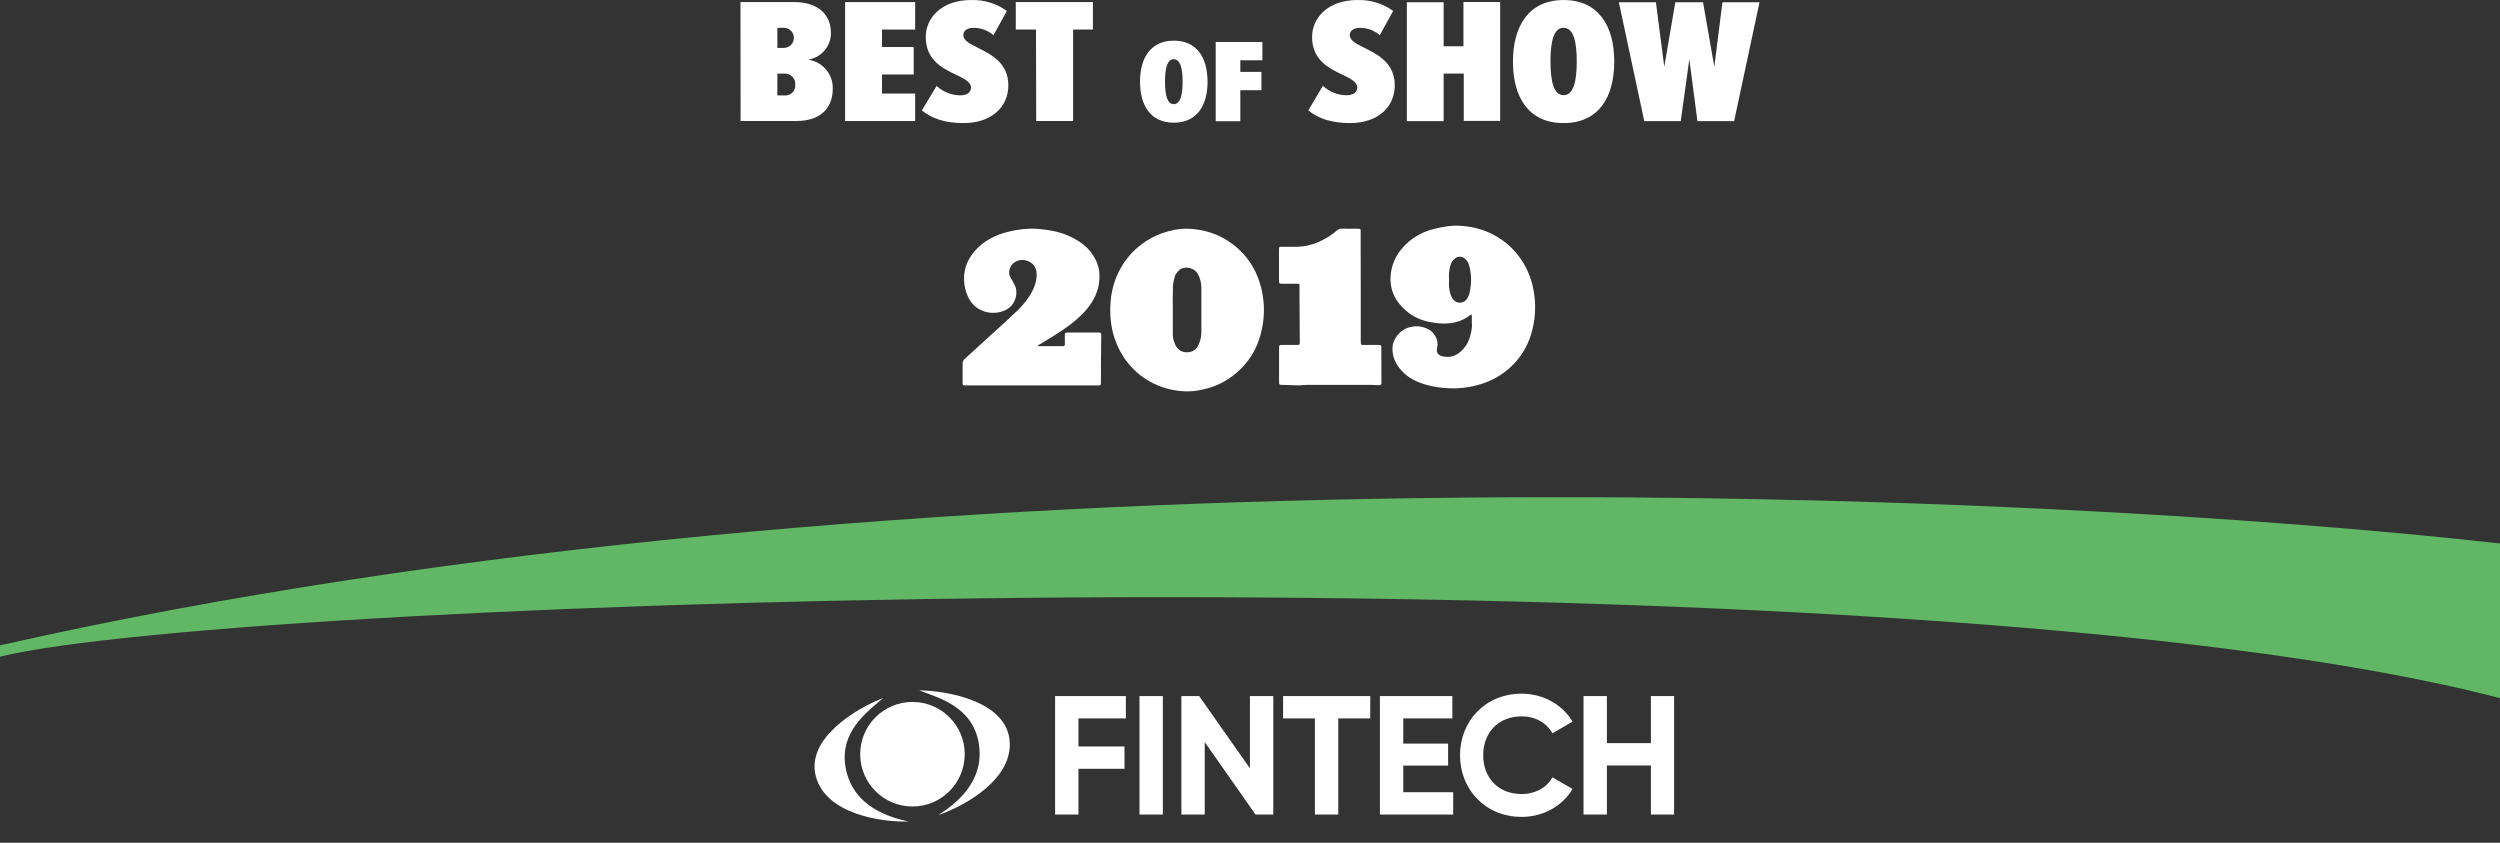
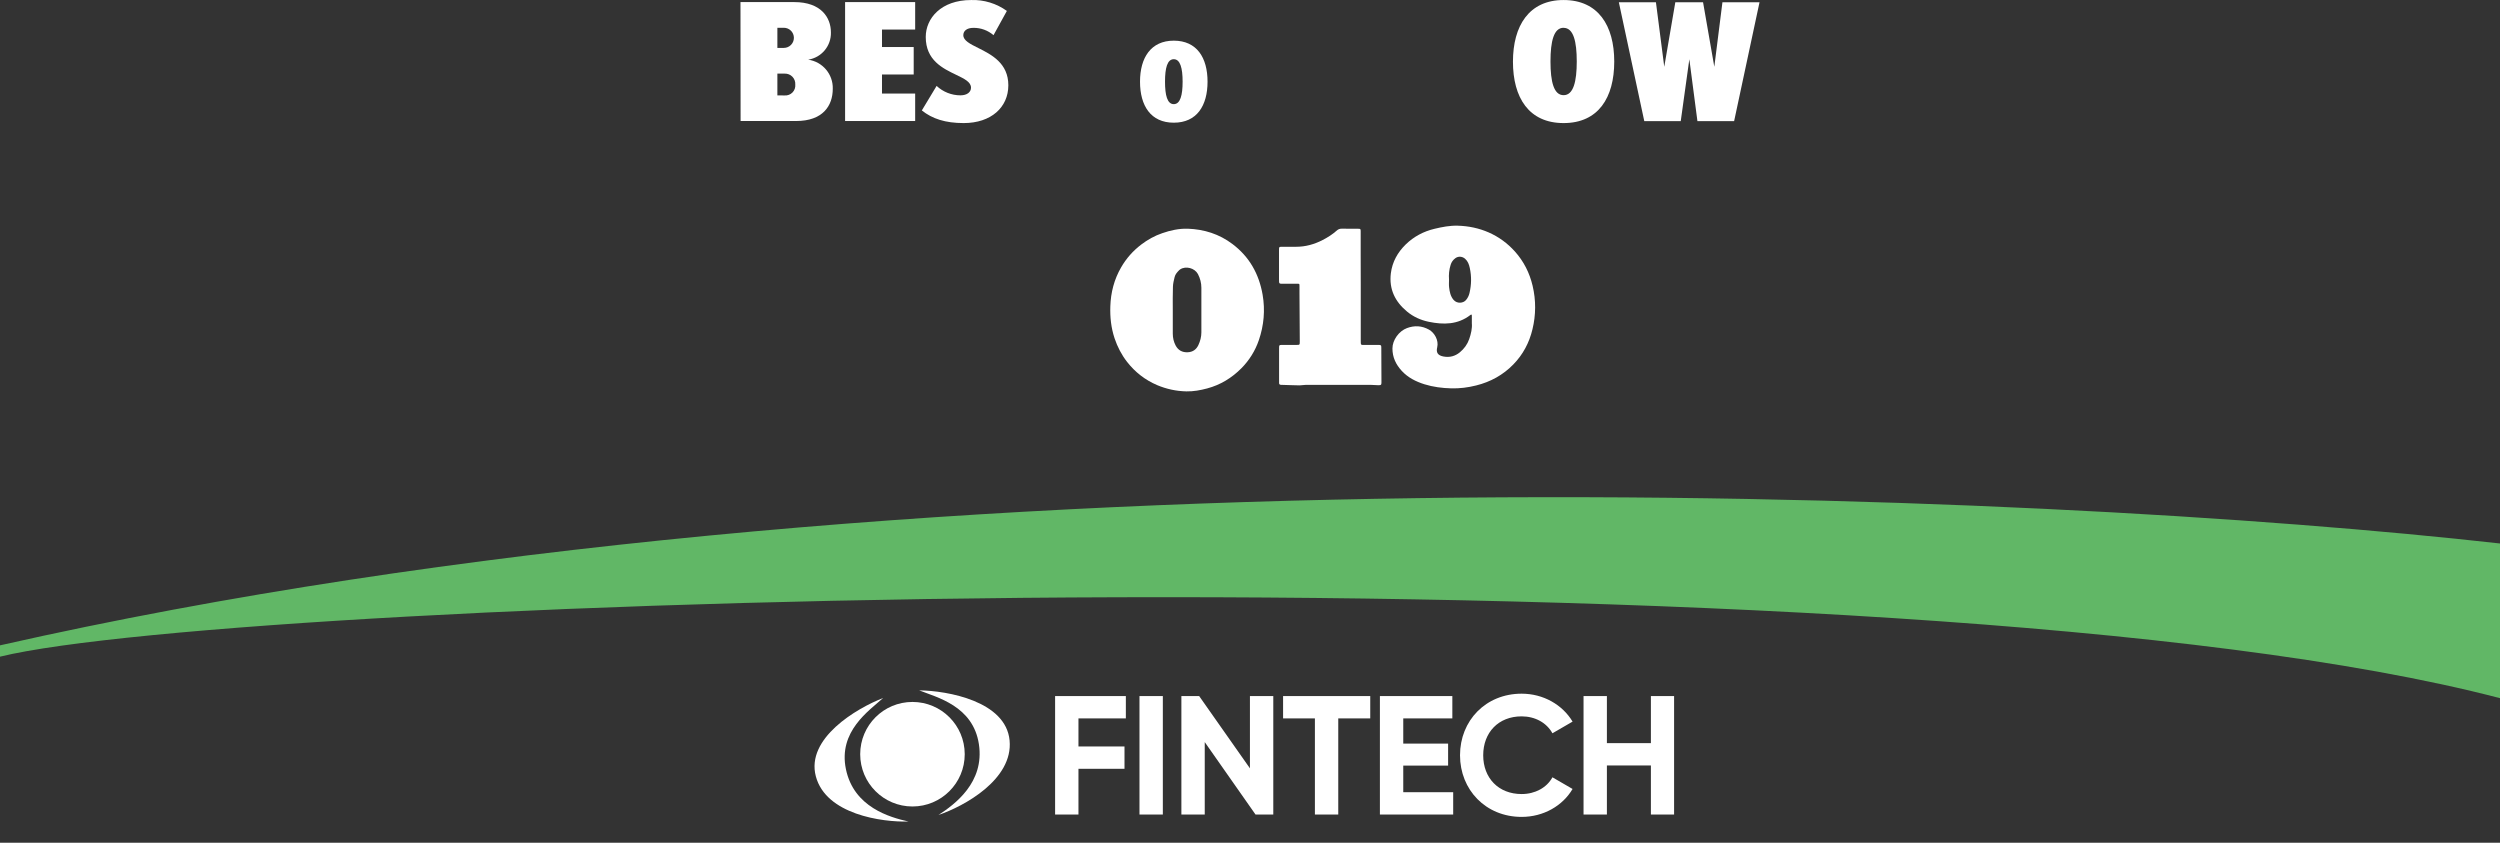
<svg xmlns="http://www.w3.org/2000/svg" width="709" height="239" viewBox="0 0 709 239" fill="none">
  <rect x="0" y="0" width="709" height="239" fill="#333333" stroke="none" />
  <path d="M336.859 64.86C341.501 65.031 345.736 66.362 349.48 69.173C354.314 72.799 357.052 77.671 358.079 83.593C358.828 87.971 358.443 92.284 357.009 96.469C355.983 99.473 354.314 102.155 352.09 104.408C349.351 107.177 346.121 109.151 342.357 110.159C340.431 110.674 338.464 111.039 336.453 110.996C333.565 110.932 330.806 110.331 328.153 109.215C324.752 107.756 321.907 105.546 319.618 102.606C318.057 100.589 316.901 98.357 316.089 95.932C315.105 92.971 314.784 89.945 314.891 86.855C315.019 82.928 315.982 79.216 317.95 75.825C319.404 73.293 321.308 71.147 323.64 69.366C325.479 67.971 327.469 66.855 329.629 66.126C331.961 65.31 334.378 64.795 336.859 64.86ZM332.602 87.971C332.602 90.181 332.602 92.391 332.602 94.602C332.602 95.803 332.859 96.941 333.415 97.992C334.143 99.344 335.276 99.966 336.838 99.902C338.271 99.838 339.255 99.129 339.854 97.885C340.389 96.748 340.71 95.524 340.71 94.258C340.731 90.052 340.731 85.825 340.71 81.619C340.71 80.246 340.367 78.937 339.726 77.713C338.806 76.018 336.324 75.353 334.72 76.383C334.635 76.448 334.549 76.49 334.463 76.576C333.886 77.156 333.308 77.757 333.116 78.593C332.902 79.495 332.667 80.396 332.645 81.319C332.56 83.529 332.602 85.761 332.602 87.971Z" fill="white" />
-   <path d="M294.381 98.158C296.754 98.158 299.105 98.158 301.479 98.158C301.932 98.158 302.018 97.924 301.996 97.541C301.975 96.798 301.975 96.054 301.975 95.311C301.975 94.376 301.996 94.333 302.924 94.312C305.75 94.312 308.598 94.312 311.425 94.312C312.223 94.312 312.309 94.397 312.309 95.141C312.288 98.179 312.244 101.217 312.223 104.277C312.223 104.956 312.266 105.615 312.244 106.295C312.244 107.145 312.223 107.973 312.201 108.823C312.201 109.121 312.05 109.291 311.748 109.291C311.425 109.291 311.101 109.291 310.777 109.291C302.363 109.291 293.949 109.291 285.535 109.291C281.759 109.291 278.005 109.291 274.23 109.291C273.971 109.291 273.734 109.291 273.475 109.291C273.173 109.291 273.022 109.121 273 108.823C273 108.674 273 108.547 273 108.398C273 106.635 273.022 104.85 273 103.087C273 102.556 273.173 102.173 273.583 101.791C276.84 98.859 280.076 95.906 283.313 92.931C285.168 91.231 287.067 89.532 288.857 87.768C290.475 86.153 291.878 84.369 292.892 82.308C293.625 80.821 294.057 79.27 293.992 77.612C293.927 75.977 293.194 74.766 291.662 74.107C290.195 73.469 288.771 73.618 287.498 74.574C286.312 75.467 285.772 77.379 286.57 78.675C287.002 79.376 287.369 80.098 287.757 80.821C288.836 82.882 288.124 86.111 285.794 87.577C282.752 89.51 277.79 89.128 275.265 85.452C274.251 83.965 273.734 82.35 273.496 80.608C273.043 76.975 274.122 73.788 276.581 71.026C279.127 68.201 282.385 66.586 286.053 65.693C288.685 65.056 291.36 64.716 294.057 64.907C297.509 65.141 300.896 65.757 304.024 67.329C306.398 68.519 308.469 70.07 309.936 72.301C310.993 73.916 311.683 75.658 311.791 77.655C312.007 82.053 310.259 85.622 307.282 88.724C304.801 91.316 301.889 93.356 298.825 95.247C297.336 96.16 295.848 97.074 294.359 97.966C294.381 98.03 294.381 98.094 294.381 98.158Z" fill="white" />
  <path d="M417.415 91.693C417.415 90.79 417.436 90.146 417.415 89.501C417.415 89.2 417.264 89.135 417.005 89.329C413.424 92.102 409.369 92.123 405.206 91.263C402.919 90.79 400.827 89.845 399.037 88.361C395.65 85.545 393.903 82.042 394.442 77.527C394.852 74.239 396.383 71.552 398.692 69.294C400.978 67.08 403.739 65.619 406.824 64.888C408.981 64.372 411.181 63.942 413.424 64.006C416.465 64.092 419.399 64.694 422.203 65.92C425.072 67.188 427.531 68.993 429.623 71.315C432.147 74.131 433.786 77.398 434.649 81.053C435.62 85.159 435.598 89.307 434.606 93.391C433.7 97.196 431.91 100.571 429.17 103.366C426.258 106.354 422.699 108.31 418.622 109.32C416.314 109.9 413.963 110.201 411.591 110.137C409.002 110.072 406.435 109.75 403.955 108.976C401.517 108.202 399.295 107.084 397.548 105.193C395.887 103.387 394.895 101.345 394.895 98.83C394.895 96.422 396.75 93.886 399.015 93.047C401.151 92.252 403.221 92.36 405.249 93.478C406.867 94.38 408.053 96.551 407.6 98.465C407.212 100.034 407.794 100.808 409.39 101.109C411.116 101.431 412.669 101.023 414.028 99.905C415.236 98.894 416.142 97.669 416.66 96.186C417.199 94.638 417.544 93.069 417.415 91.693ZM410.943 79.333C410.943 80.042 410.879 80.773 410.965 81.483C411.116 82.751 411.353 84.019 412.238 85.051C413.251 86.212 414.999 85.997 415.754 85.094C416.25 84.514 416.573 83.847 416.746 83.116C417.307 80.752 417.35 78.387 416.832 76.001C416.616 74.991 416.293 74.088 415.495 73.379C414.697 72.691 413.575 72.605 412.734 73.228C412.087 73.701 411.634 74.325 411.396 75.12C410.965 76.474 410.836 77.893 410.943 79.333Z" fill="white" />
  <path d="M385.911 81.37C385.911 86.393 385.911 91.438 385.911 96.462C385.911 98.036 385.868 97.82 387.31 97.82C388.517 97.82 389.704 97.82 390.912 97.82C391.654 97.82 391.739 97.885 391.739 98.597C391.76 101.874 391.781 105.129 391.781 108.407C391.781 109.161 391.675 109.247 390.891 109.247C390.107 109.247 389.344 109.14 388.56 109.14C382.52 109.14 376.48 109.14 370.441 109.14C369.805 109.14 369.169 109.291 368.554 109.291C366.795 109.269 365.037 109.183 363.278 109.14C362.854 109.118 362.727 108.903 362.748 108.514C362.748 107.264 362.748 105.992 362.748 104.741C362.748 102.758 362.727 100.796 362.748 98.812C362.748 97.82 362.769 97.82 363.765 97.82C365.079 97.82 366.372 97.82 367.686 97.82C368.597 97.82 368.618 97.799 368.618 96.85C368.597 92.279 368.554 87.73 368.533 83.159C368.533 82.469 368.533 81.801 368.533 81.111C368.533 80.486 368.533 80.464 367.897 80.464C366.584 80.442 365.291 80.464 363.977 80.464C362.727 80.464 362.727 80.572 362.727 79.149C362.727 76.411 362.727 73.694 362.727 70.956C362.727 70.007 362.748 69.986 363.659 69.986C364.973 69.986 366.266 69.986 367.58 69.986C370.229 69.986 372.729 69.296 375.103 68.067C376.565 67.312 377.921 66.45 379.151 65.35C379.532 65.005 379.977 64.854 380.507 64.854C382.054 64.876 383.622 64.854 385.169 64.876C385.847 64.876 385.89 64.941 385.89 65.609C385.911 67.83 385.89 70.072 385.89 72.293C385.89 75.333 385.89 78.351 385.911 81.37Z" fill="white" />
  <path d="M319.291 203.736V197.4H299.227V231H305.851V218.04H318.907V211.704H305.851V203.736H319.291ZM323.157 197.4V231H329.781V197.4H323.157ZM354.481 197.4V217.896L340.081 197.4H335.041V231H341.665V210.456L356.065 231H361.105V197.4H354.481ZM388.602 197.4H363.882V203.736H372.906V231H379.53V203.736H388.602V197.4ZM397.964 224.664V217.128H410.684V210.888H397.964V203.736H411.884V197.4H391.34V231H412.124V224.664H397.964ZM431.534 231.672C437.726 231.672 443.15 228.552 445.982 223.752L440.27 220.44C438.686 223.368 435.374 225.192 431.534 225.192C424.958 225.192 420.638 220.632 420.638 214.2C420.638 207.72 424.958 203.16 431.534 203.16C435.374 203.16 438.638 204.984 440.27 207.96L445.982 204.648C443.102 199.848 437.678 196.728 431.534 196.728C421.358 196.728 414.062 204.36 414.062 214.2C414.062 223.992 421.358 231.672 431.534 231.672ZM468.196 197.4V210.744H455.716V197.4H449.092V231H455.716V217.08H468.196V231H474.772V197.4H468.196Z" fill="white" />
  <path d="M231.374 220.183C228.499 209.403 242.903 200.868 250.464 197.949C246.496 201.542 237.663 207.382 239.908 218.162C242.154 228.942 252.336 231.787 257.651 232.985C250.09 233.21 234.249 230.964 231.374 220.183Z" fill="white" />
  <path d="M286.32 209.97C285.257 198.864 268.781 195.886 260.676 195.785C265.648 197.77 275.963 200.164 277.616 211.051C279.269 221.938 270.718 228.153 266.153 231.129C273.318 228.704 287.383 221.077 286.32 209.97Z" fill="white" />
  <circle cx="258.774" cy="213.895" r="14.823" fill="white" />
  <path d="M210 0.593H225.251C232.871 0.593 235.647 4.987 235.647 9.19C235.749 13.024 232.985 16.335 229.196 16.922C233.281 17.498 236.284 21.047 236.175 25.172C236.175 30.027 233.332 34.32 225.768 34.32H210.034L210 0.593ZM222.295 13.585C223.872 13.585 225.15 12.306 225.15 10.73C225.15 9.153 223.872 7.875 222.295 7.875H220.463V13.585H222.295ZM222.531 27.071C223.362 27.128 224.176 26.816 224.756 26.218C225.337 25.621 225.624 24.798 225.543 23.969C225.595 23.149 225.296 22.345 224.723 21.756C224.149 21.167 223.353 20.848 222.531 20.878H220.463V27.049L222.531 27.071Z" fill="white" />
  <path d="M239.67 0.593H259.54V8.381H250.133V13.337H259.124V21.126H250.133V26.532H259.54V34.32H239.67V0.593Z" fill="white" />
  <path d="M265.622 24.363C267.452 26.072 269.86 27.028 272.365 27.037C274.321 27.037 275.377 26.082 275.377 24.868C275.377 23.25 273.489 22.34 271.185 21.227C267.409 19.406 262.542 17.125 262.542 10.483C262.542 5.223 266.858 0.008 275.433 0.008C279.053 -0.106 282.61 0.98 285.548 3.099L281.761 9.977C280.184 8.617 278.167 7.878 276.085 7.898C274.141 7.898 273.197 8.808 273.197 9.977C273.197 11.494 275.085 12.45 277.445 13.618C281.176 15.484 285.964 17.912 285.964 24.183C285.964 30.454 281.053 34.904 273.309 34.904C268.105 34.904 264.385 33.691 261.43 31.319L265.622 24.363Z" fill="white" />
-   <path d="M293.808 8.381H288.076V0.593H309.947V8.381H304.327V34.32H293.864L293.808 8.381Z" fill="white" />
  <path d="M332.884 11.531C339.425 11.531 342.459 16.352 342.459 23.163C342.459 29.974 339.425 34.795 332.884 34.795C326.343 34.795 323.309 29.974 323.309 23.163C323.309 16.352 326.399 11.531 332.884 11.531ZM332.884 16.791C331.03 16.791 330.4 19.319 330.4 23.163C330.4 27.006 331.03 29.535 332.884 29.535C334.738 29.535 335.39 26.973 335.39 23.163C335.39 19.353 334.727 16.791 332.884 16.791Z" fill="white" />
-   <path d="M344.775 11.902H358.015V17.094H351.755V20.387H357.745V25.579H351.755V34.379H344.775V11.902Z" fill="white" />
-   <path d="M375.171 24.34C377.002 26.049 379.41 27.004 381.914 27.015C383.859 27.015 384.926 26.059 384.926 24.846C384.926 23.227 383.038 22.317 380.723 21.204C377.003 19.384 372.103 17.102 372.103 10.483C372.103 5.223 376.407 0.008 384.982 0.008C388.603 -0.106 392.159 0.981 395.097 3.099L391.31 9.977C389.747 8.632 387.752 7.894 385.69 7.898C383.735 7.898 382.791 8.808 382.791 9.977C382.791 11.494 384.69 12.449 387.05 13.618C390.77 15.484 395.558 17.911 395.558 24.183C395.558 30.454 390.658 34.904 382.915 34.904C377.711 34.904 373.991 33.691 371.035 31.319L375.171 24.34Z" fill="white" />
-   <path d="M415.123 20.867H409.414V34.354H398.984V0.637H409.414V13.124H415.033V0.57H425.44V34.286H415.123V20.867Z" fill="white" />
  <path d="M443.437 0.008C453.249 0.008 457.8 7.246 457.8 17.462C457.8 27.678 453.305 34.904 443.437 34.904C433.57 34.904 429.074 27.678 429.074 17.495C429.074 7.313 433.626 0.008 443.437 0.008ZM443.437 7.875C440.661 7.875 439.717 11.674 439.717 17.439C439.717 23.205 440.661 26.992 443.437 26.992C446.213 26.992 447.169 23.149 447.169 17.439C447.169 11.73 446.225 7.898 443.437 7.898V7.875Z" fill="white" />
  <path d="M479.097 16.799L476.658 34.354H466.319L459.104 0.637H469.623L471.983 18.945L475.119 0.637H482.986L486.178 18.945L488.482 0.637H499.001L491.797 34.354H481.39L479.097 16.799Z" fill="white" />
  <path d="M709 154.134V198C541.203 154.134 68.537 169.469 0 186.231V183.022C257.131 124.819 579.017 139.512 709 154.134Z" fill="#61B766" />
</svg>